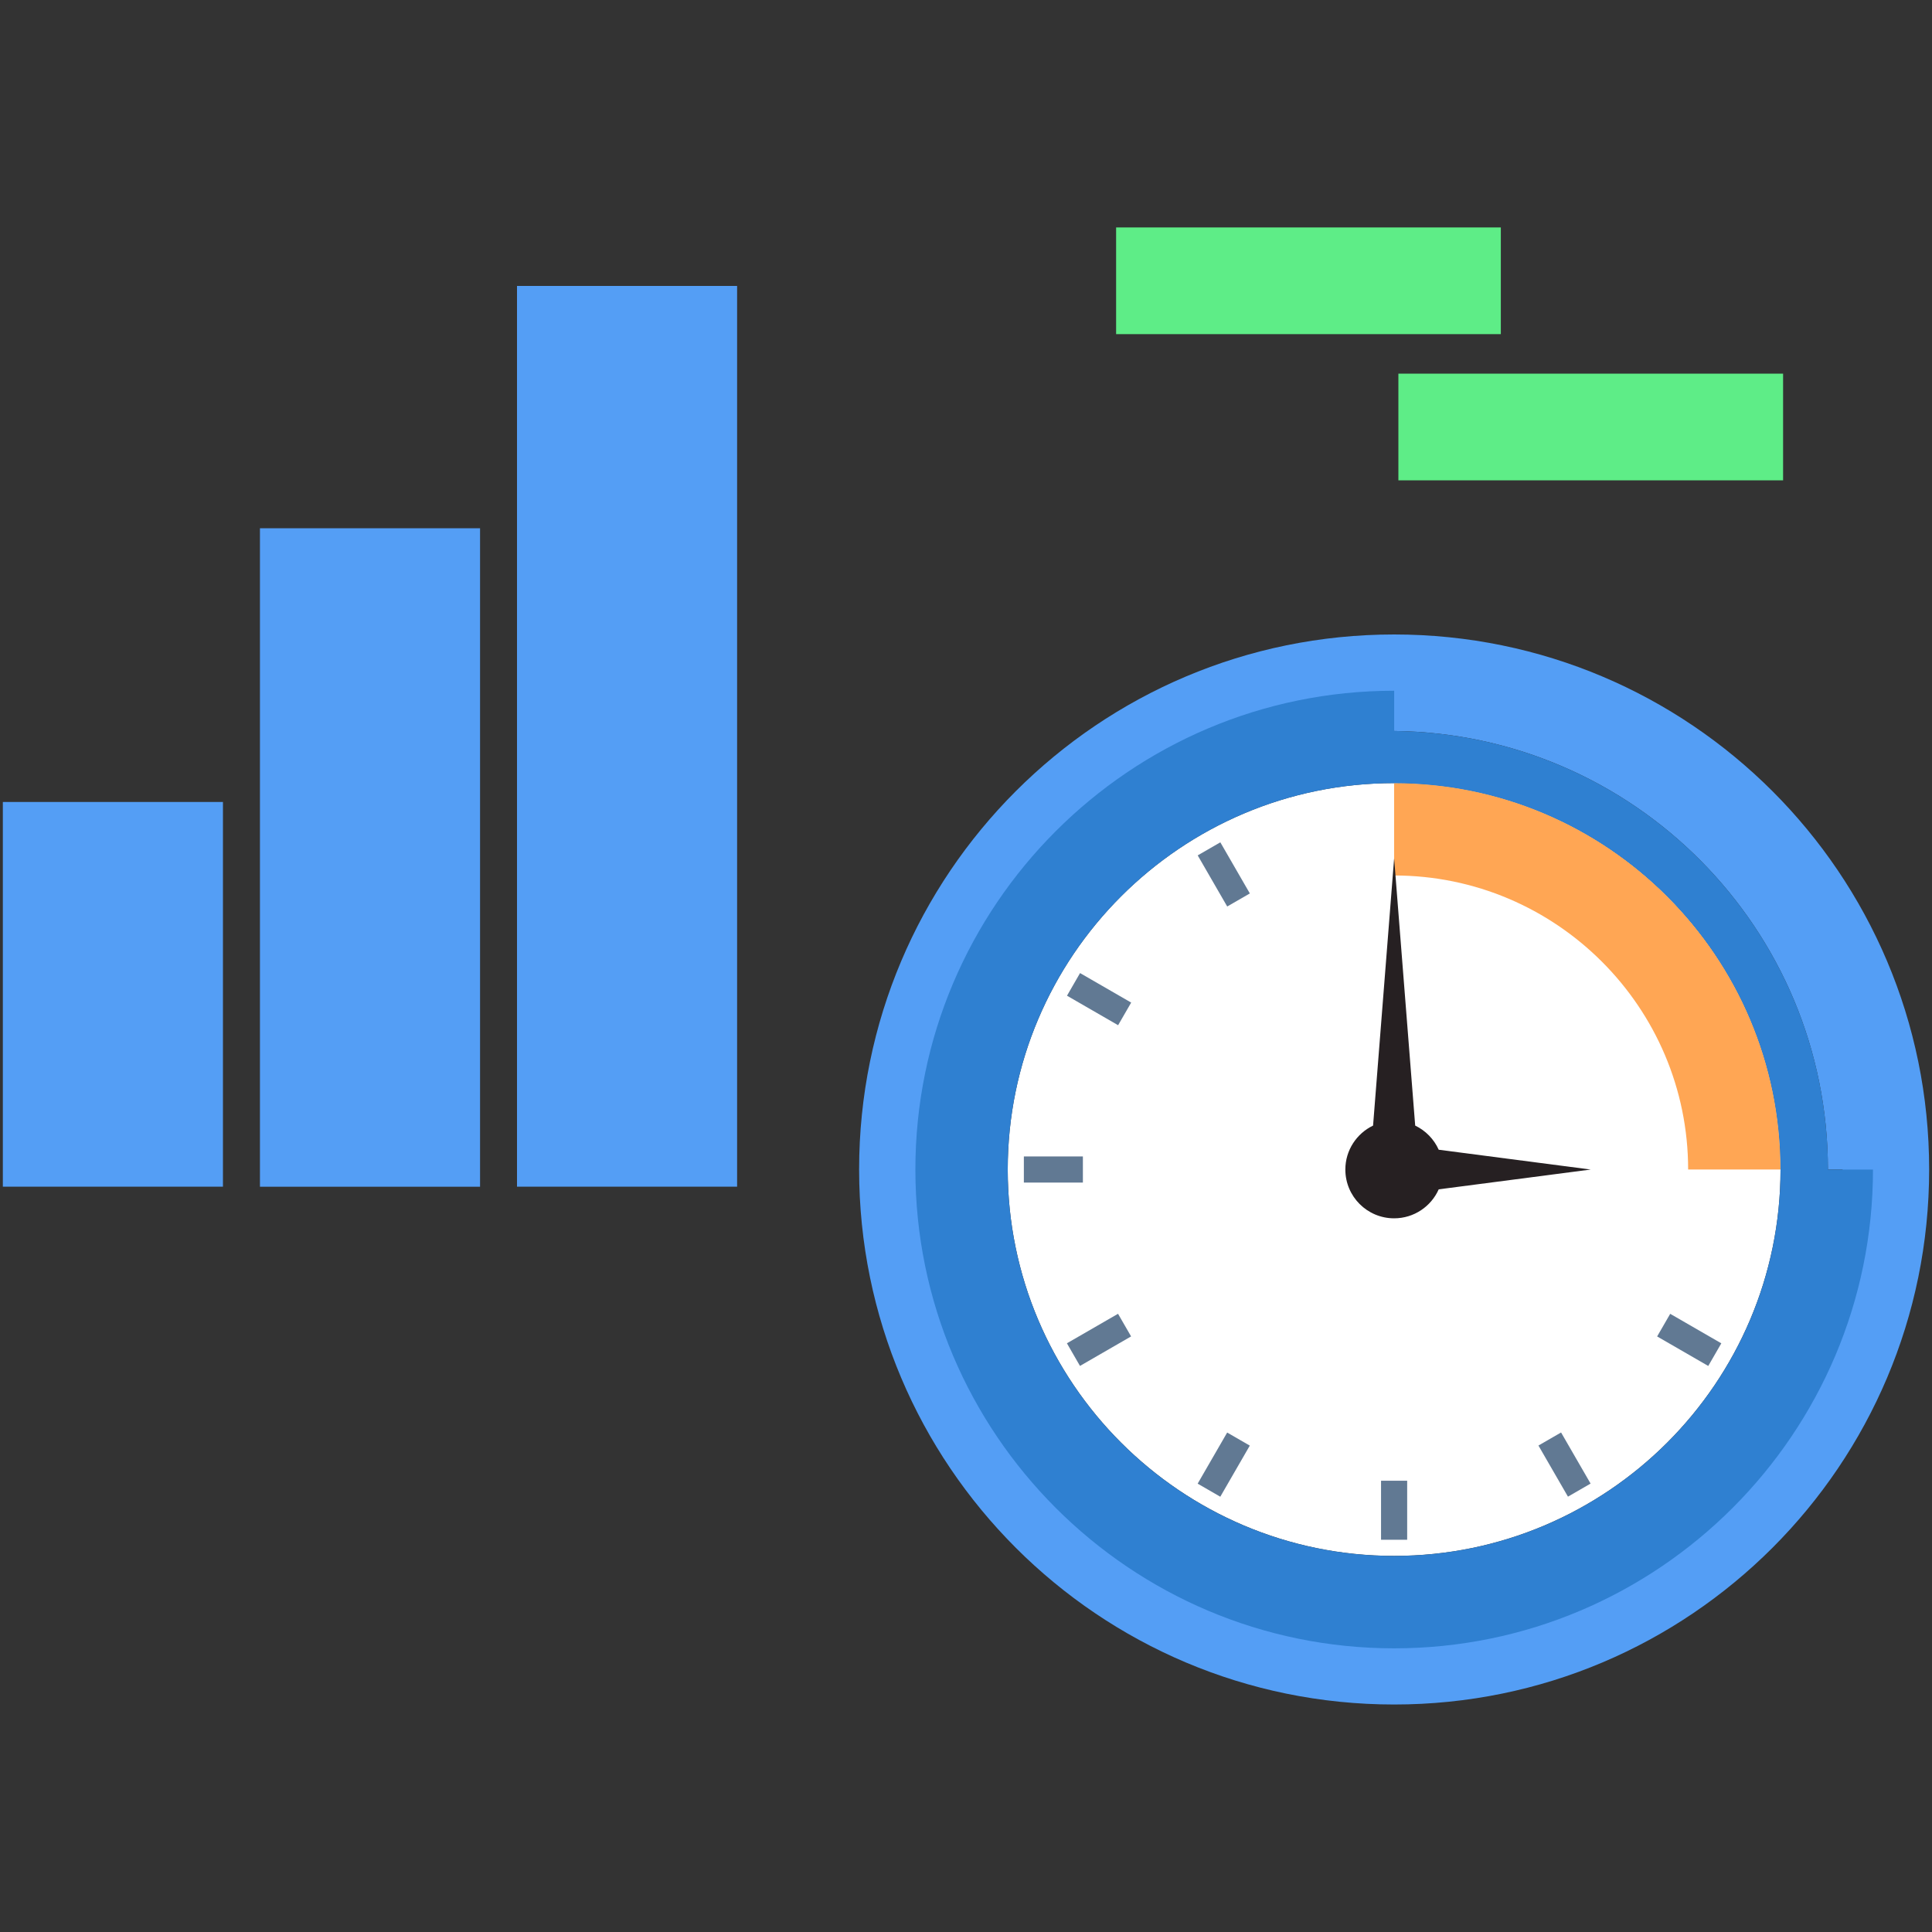
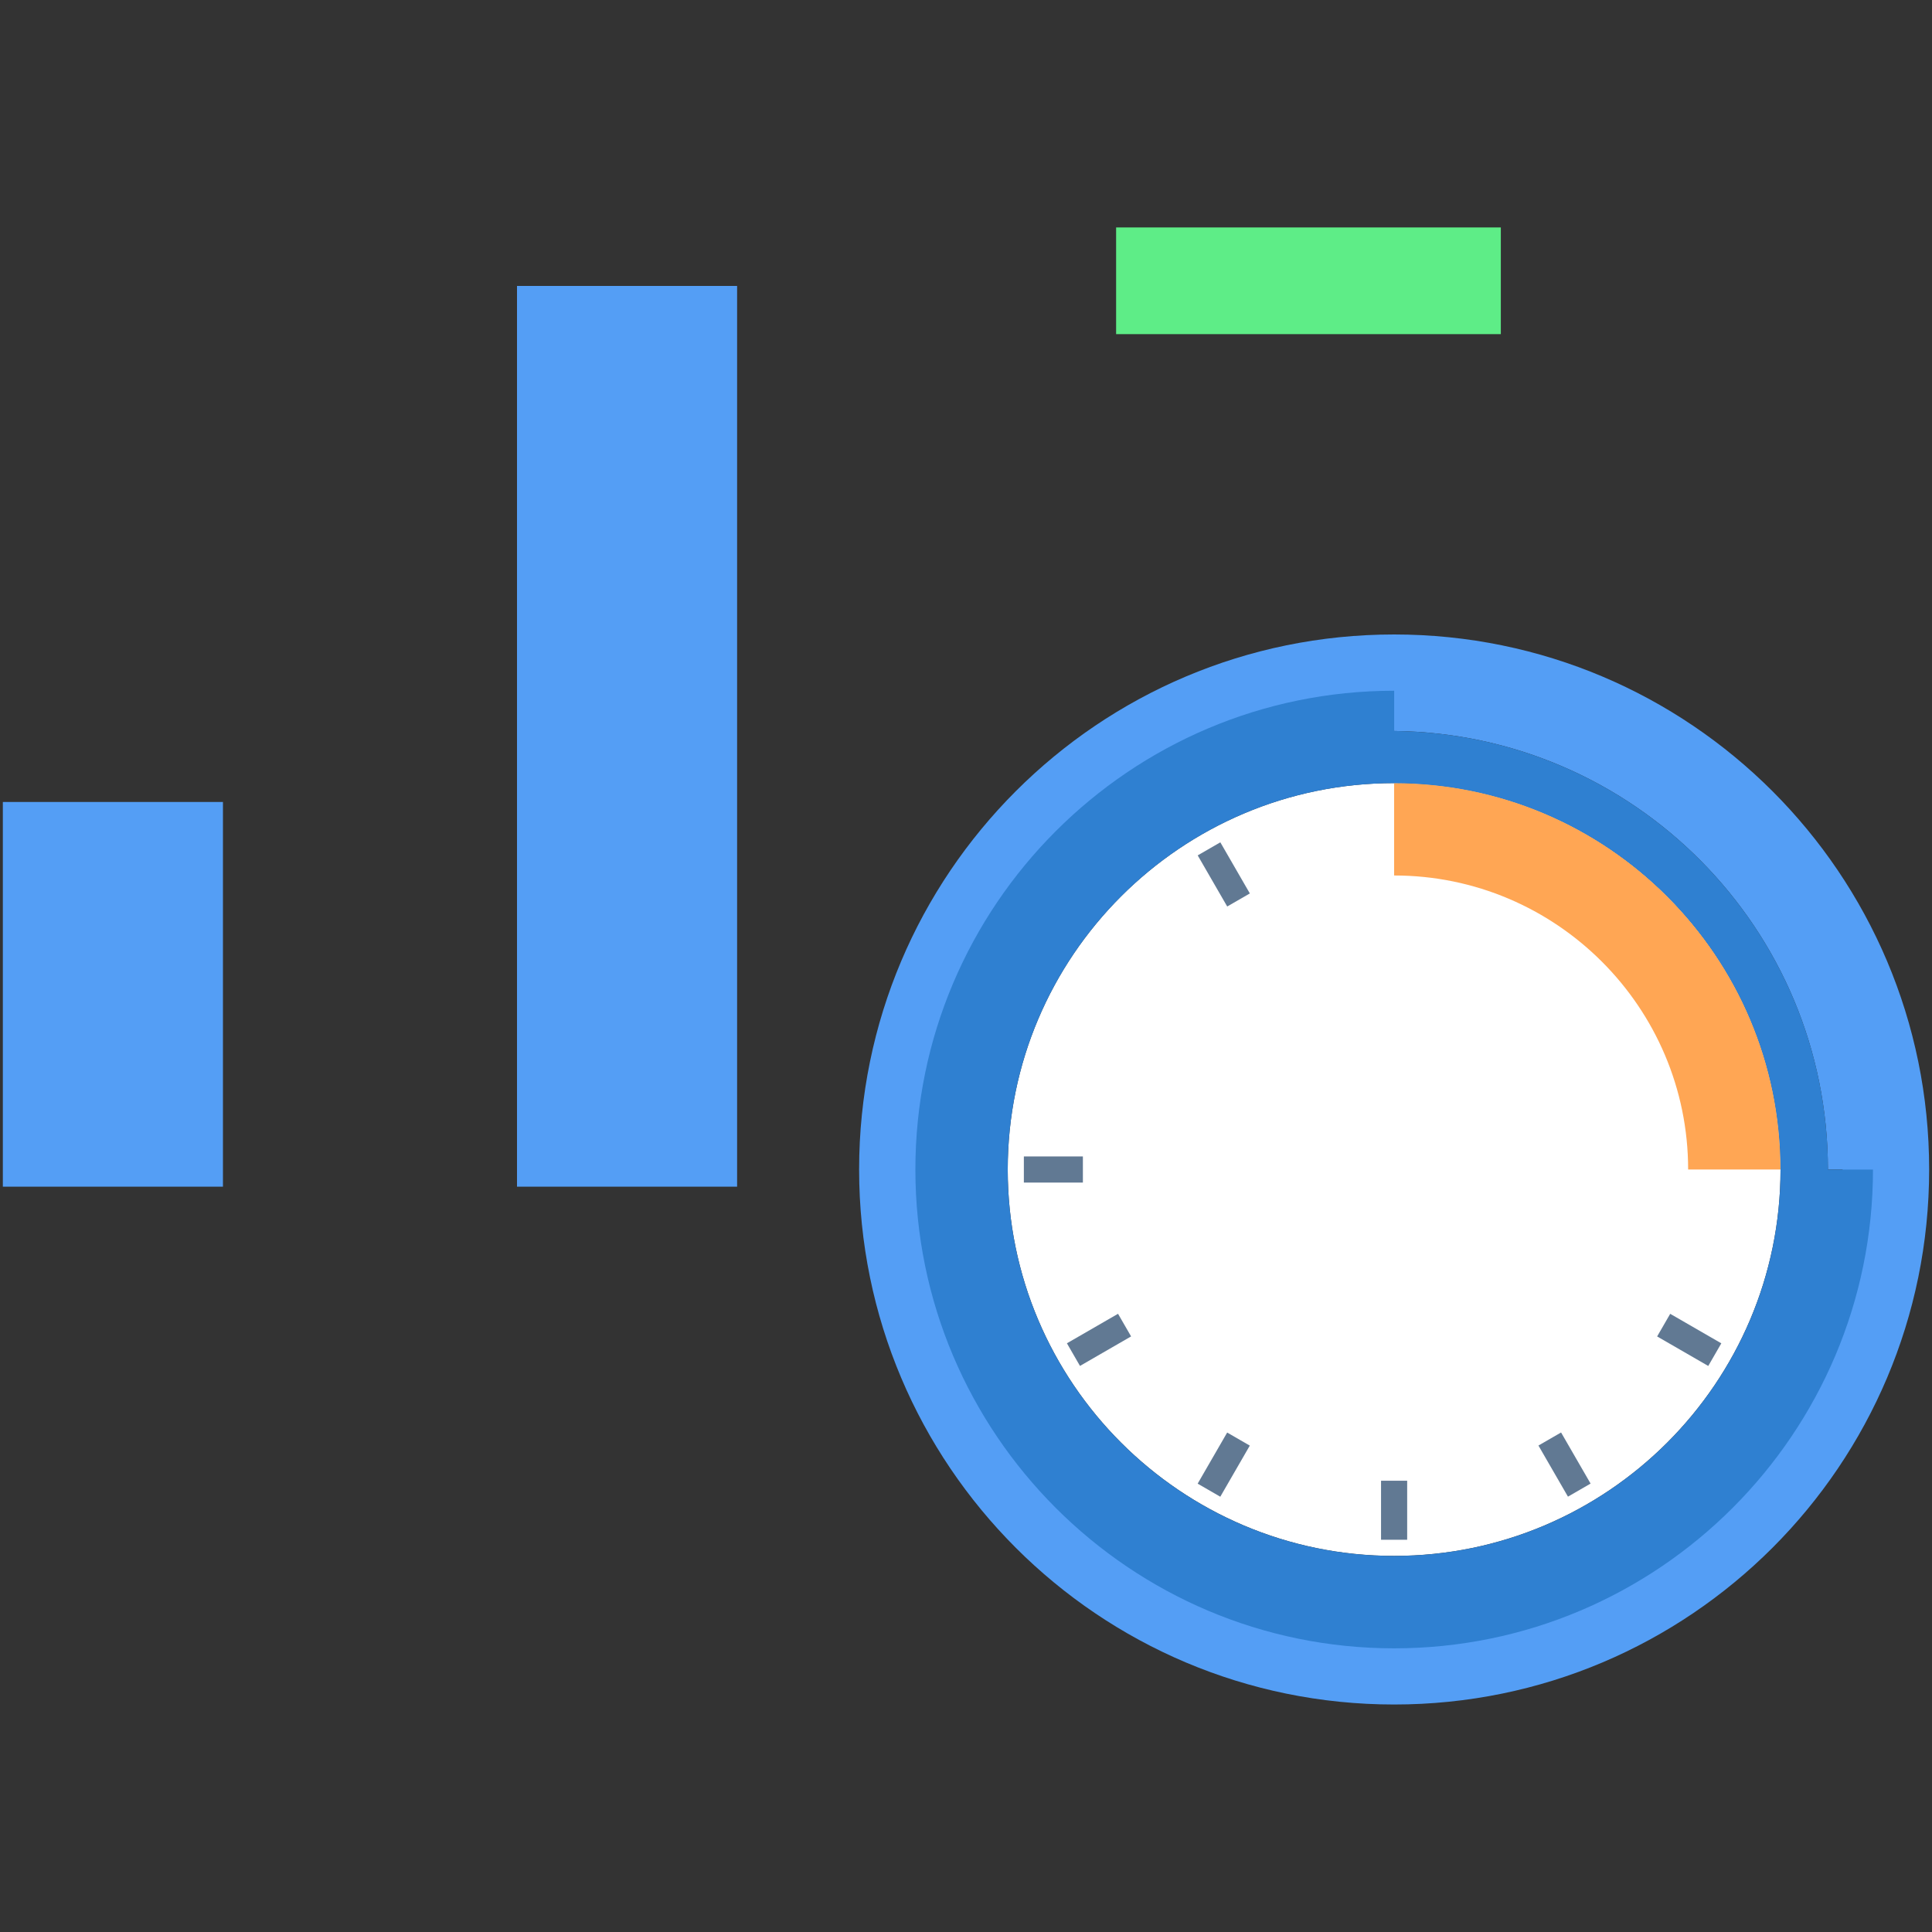
<svg xmlns="http://www.w3.org/2000/svg" id="Layer_1" data-name="Layer 1" viewBox="0 0 400 400">
  <rect x="0" y="0" width="400" height="400" fill="#333333" stroke="none" />
  <defs>
    <style>
      .cls-1 {
        fill: #5eed87;
      }

      .cls-2 {
        fill: #549ef5;
      }

      .cls-3 {
        fill: #fff;
      }

      .cls-4 {
        fill: #ffa654;
      }

      .cls-5 {
        fill: none;
      }

      .cls-6 {
        fill: #617993;
      }

      .cls-7 {
        fill: #2f80d1;
      }

      .cls-8 {
        fill: #262022;
      }
    </style>
  </defs>
-   <path class="cls-5" d="M208.28,397.77h-21.3c-1.3,0-2.34,1.05-2.34,2.34s1.05,2.34,2.34,2.34h21.3c1.29,0,2.34-1.05,2.34-2.34s-1.05-2.34-2.34-2.34Z" />
  <g>
    <path class="cls-3" d="M288.64,162.13h0c-44.11,0-80,35.89-80,80s35.89,80,80,80,80-35.89,80-80-35.89-80-80-80Z" />
    <path class="cls-2" d="M288.64,131.36c-61.18,0-110.77,49.59-110.77,110.77s49.59,110.77,110.77,110.77,110.77-49.59,110.77-110.77h0c0-61.18-49.59-110.77-110.77-110.77ZM288.64,334.99c-51.2,0-92.85-41.65-92.85-92.85s41.65-92.85,92.85-92.85h0c51.2,0,92.85,41.65,92.85,92.85s-41.65,92.85-92.85,92.85Z" />
    <path class="cls-4" d="M288.64,181.26c33.57,0,60.87,27.31,60.87,60.87h19.13c0-44.11-35.89-80-80-80h0v19.13h0Z" />
    <path class="cls-2" d="M378.46,242.14h0s9.31,0,9.31,0c0-54.66-44.47-99.13-99.13-99.13h0v8.33c49.69.54,89.81,40.98,89.81,90.8Z" />
    <path class="cls-7" d="M378.46,242.14h0c0-49.82-40.12-90.26-89.81-90.8v-8.33c-54.66,0-99.13,44.47-99.13,99.13s44.47,99.13,99.13,99.13,99.13-44.47,99.13-99.13h-9.31ZM288.64,322.14c-44.11,0-80-35.89-80-80s35.89-80,80-80h0c44.11,0,80,35.89,80,80s-35.89,80-80,80Z" />
    <rect class="cls-6" x="347.03" y="271.29" width="5.41" height="12.22" transform="translate(764.84 113.23) rotate(120)" />
    <rect class="cls-6" x="321.21" y="297.12" width="5.41" height="12.22" transform="translate(756.05 403.87) rotate(150)" />
    <rect class="cls-6" x="285.94" y="306.57" width="5.41" height="12.22" transform="translate(577.28 625.36) rotate(180)" />
    <rect class="cls-6" x="250.67" y="297.11" width="5.41" height="12.22" transform="translate(321.18 692.52) rotate(-150)" />
    <rect class="cls-6" x="224.85" y="271.29" width="5.41" height="12.22" transform="translate(101.08 613.17) rotate(-120)" />
    <rect class="cls-6" x="215.4" y="236.02" width="5.41" height="12.22" transform="translate(-24.04 460.24) rotate(-90)" />
-     <rect class="cls-6" x="224.85" y="200.75" width="5.41" height="12.22" transform="translate(-65.37 300.5) rotate(-60)" />
    <rect class="cls-6" x="250.67" y="174.93" width="5.41" height="12.22" transform="translate(-56.58 150.94) rotate(-30)" />
-     <path class="cls-8" d="M329.34,242.14l-31.47-4.1c-.98-2.19-2.71-3.96-4.87-5l-4.36-55.33-4.36,55.33c-3.39,1.63-5.74,5.09-5.74,9.1,0,5.58,4.52,10.1,10.1,10.1,4.12,0,7.66-2.47,9.23-6l31.47-4.1Z" />
    <rect class="cls-2" x=".59" y="166.04" width="45.57" height="79.65" />
    <rect class="cls-1" x="259.86" y="18.31" width="22.09" height="79.65" transform="translate(329.04 -212.77) rotate(90)" />
-     <rect class="cls-1" x="318.3" y="48.57" width="22.09" height="79.65" transform="translate(417.74 -240.94) rotate(90)" />
-     <rect class="cls-2" x="53.82" y="109.37" width="45.57" height="136.33" />
    <rect class="cls-2" x="107.04" y="59.2" width="45.57" height="186.49" />
  </g>
</svg>